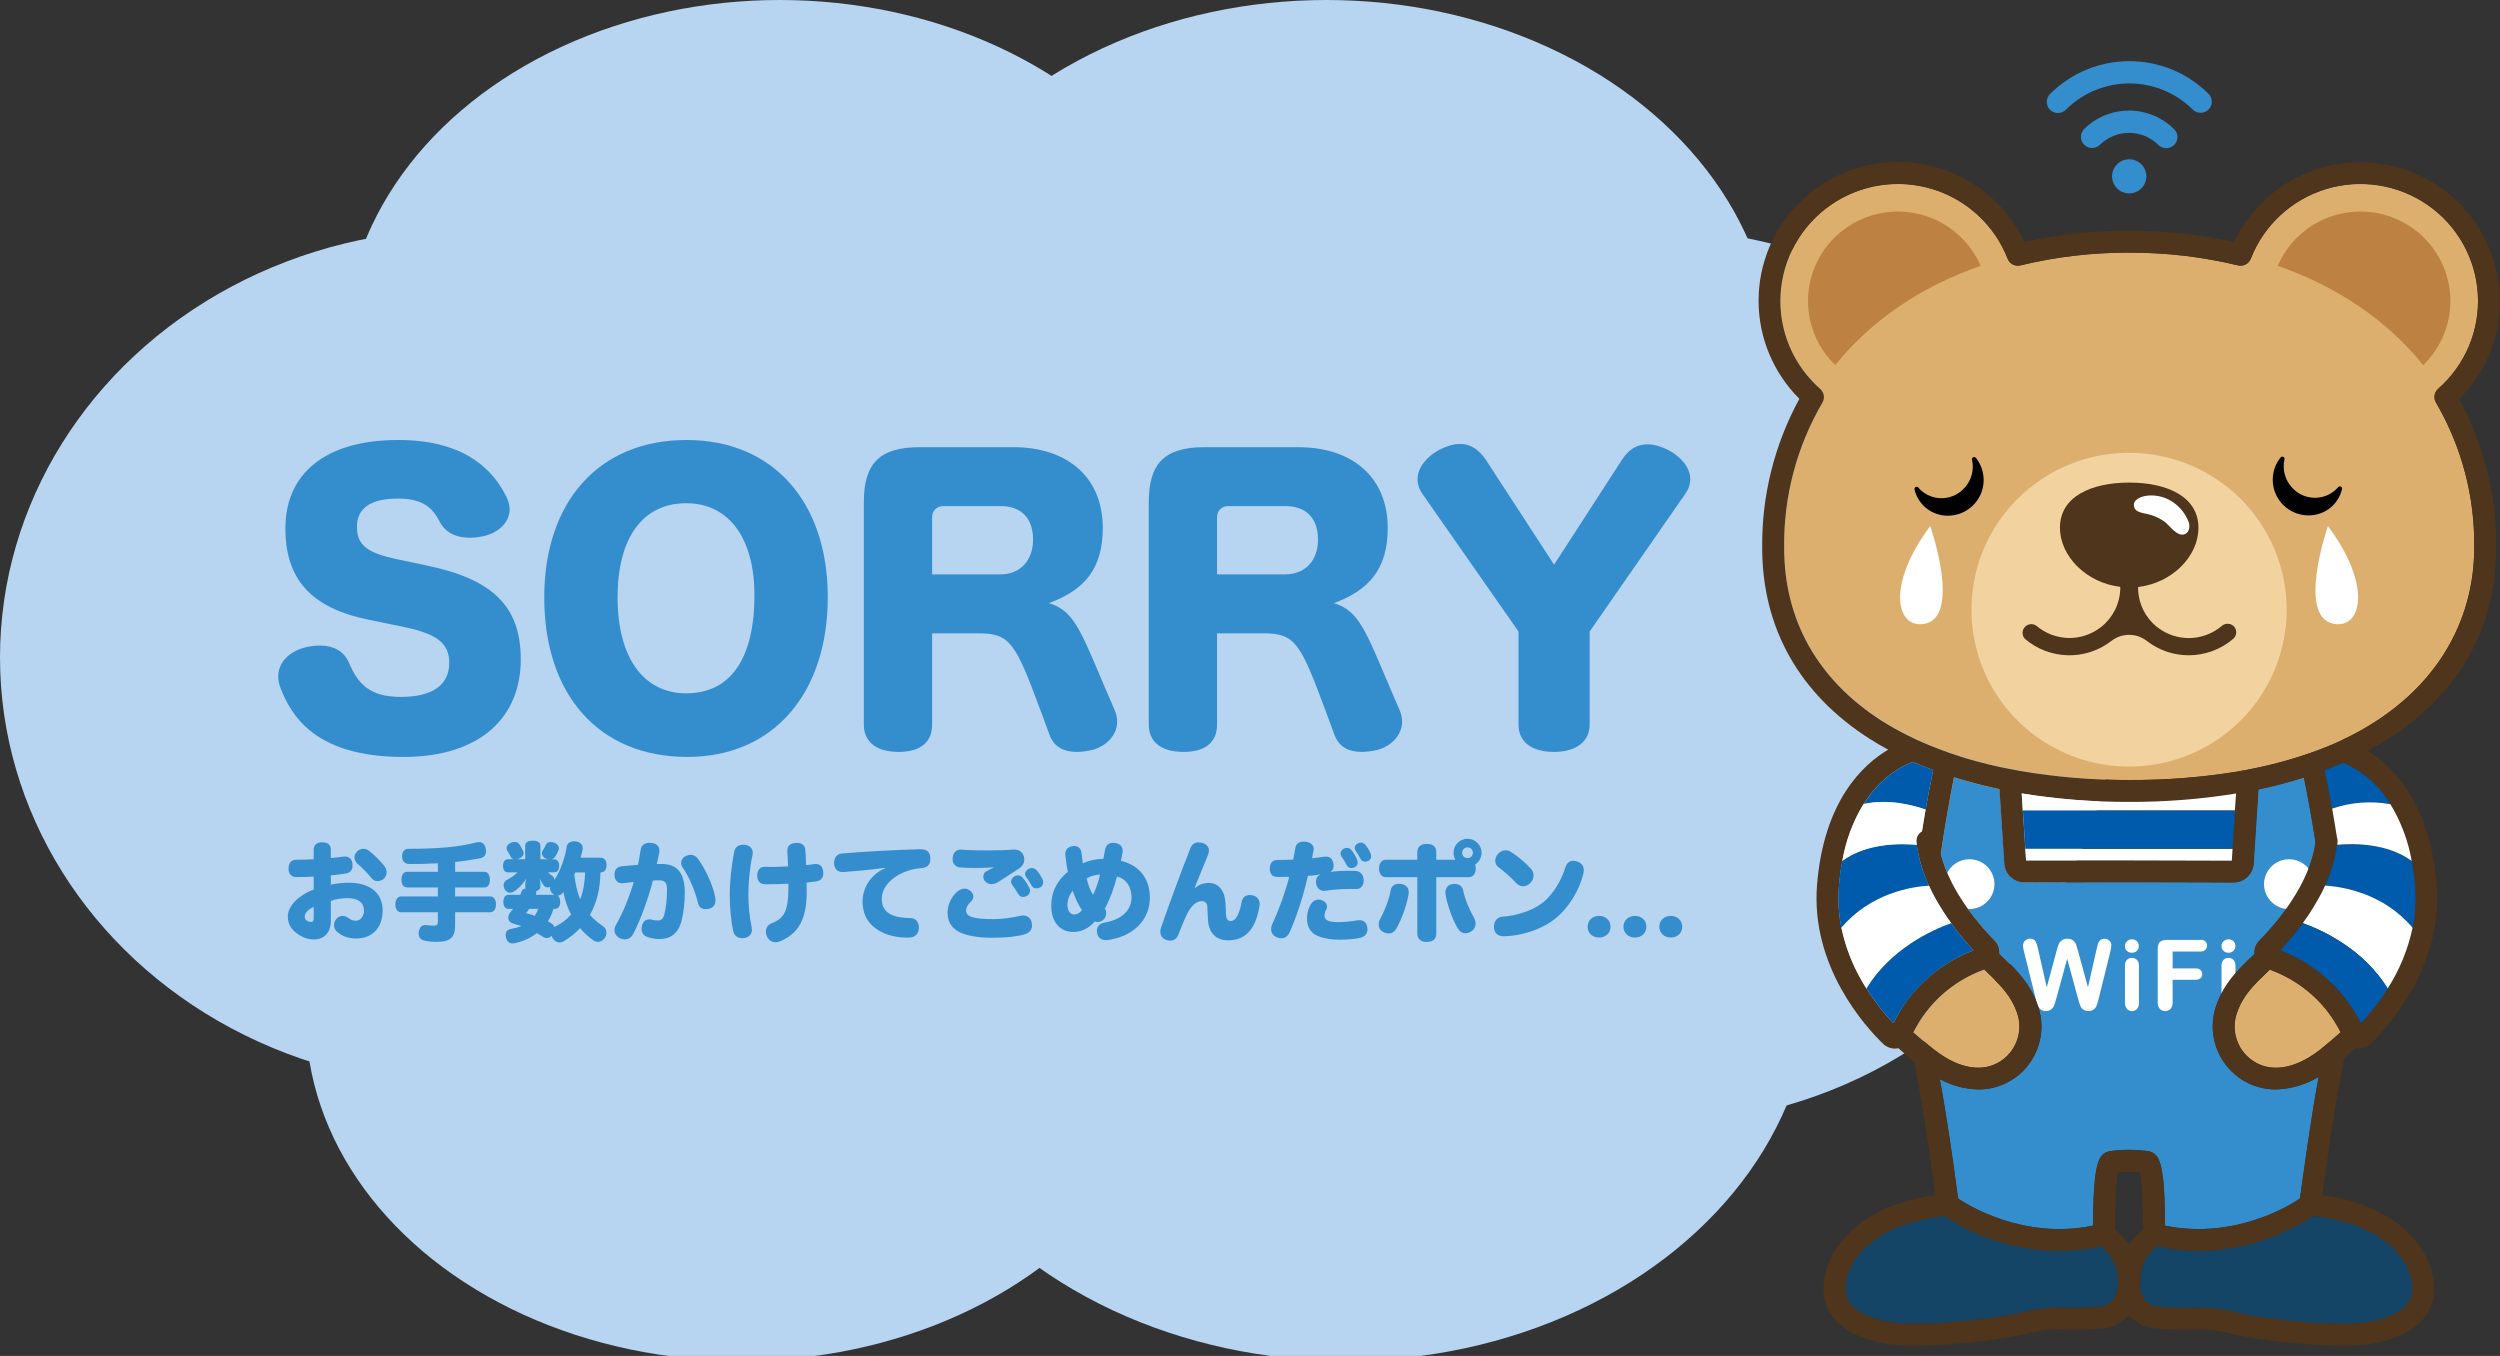
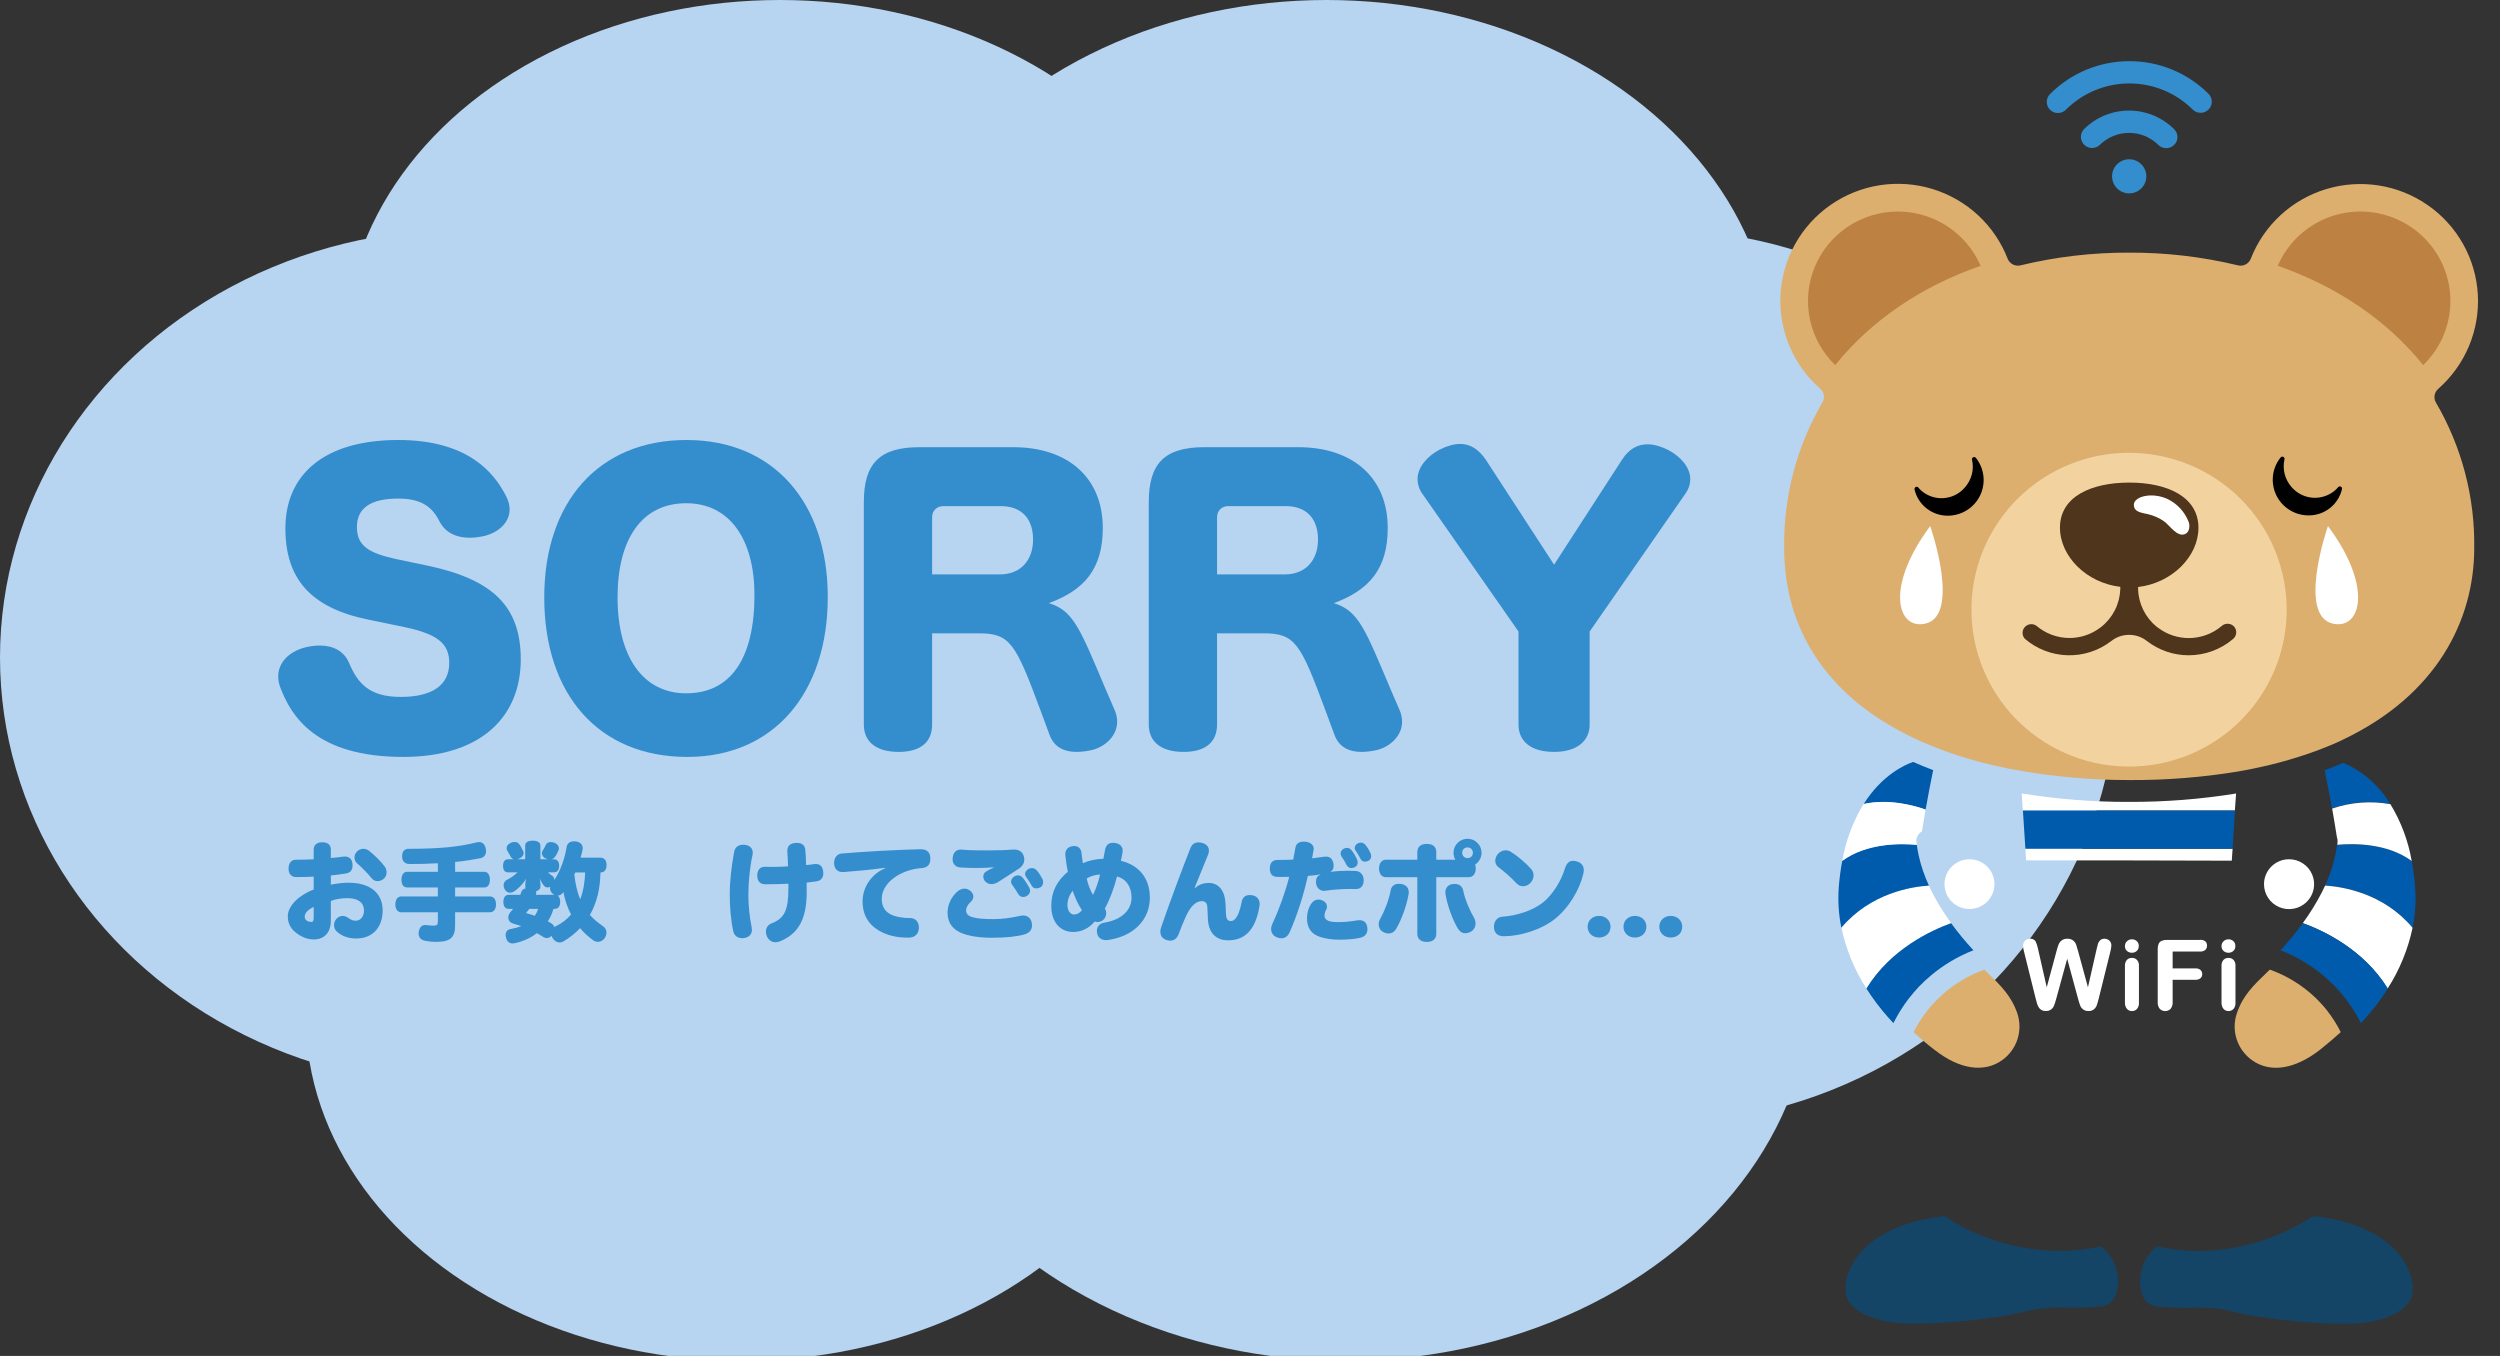
<svg xmlns="http://www.w3.org/2000/svg" width="295" height="160" viewBox="0 0 295 160" fill="none">
  <rect x="0" y="0" width="295" height="160" fill="#333333" stroke="none" />
  <g clip-path="url(#clip0)">
    <ellipse cx="92.018" cy="41.047" rx="51.422" ry="41.047" fill="#B7D4F1" />
    <ellipse cx="54.58" cy="77.584" rx="54.58" ry="50.52" fill="#B7D4F1" />
    <ellipse cx="195.314" cy="79.839" rx="54.58" ry="52.775" fill="#B7D4F1" />
    <ellipse cx="87.508" cy="119.985" rx="51.422" ry="40.596" fill="#B7D4F1" />
    <ellipse cx="156.521" cy="42.401" rx="52.775" ry="42.401" fill="#B7D4F1" />
    <ellipse cx="158.777" cy="115.925" rx="55.031" ry="44.656" fill="#B7D4F1" />
    <ellipse cx="126.621" cy="83.589" rx="50.451" ry="38.663" fill="#B7D4F1" />
    <ellipse cx="189.329" cy="71.33" rx="54.695" ry="38.663" fill="#B7D4F1" />
    <path d="M47.797 74.011C51.571 74.816 53.013 75.919 53.013 78.208C53.013 80.879 50.977 82.236 47.289 82.236C43.557 82.236 42.201 80.625 41.183 78.208C40.589 76.809 39.275 76.173 37.748 76.173C37.155 76.173 36.519 76.258 35.883 76.427C34.06 76.936 32.83 78.208 32.83 79.82C32.83 80.243 32.915 80.71 33.084 81.134C34.356 84.484 37.24 89.317 47.586 89.317C56.956 89.317 61.45 84.399 61.45 77.827C61.45 71.636 58.27 68.414 50.511 66.76L46.865 65.997C43.515 65.276 42.116 64.428 42.116 62.181C42.116 59.934 43.769 58.831 46.992 58.831C49.536 58.831 50.935 59.679 51.826 61.46C52.546 62.902 53.903 63.453 55.43 63.453C55.981 63.453 56.574 63.368 57.168 63.241C58.864 62.817 60.136 61.63 60.136 60.103C60.136 59.637 60.009 59.128 59.755 58.619C58.355 55.821 55.26 51.92 46.992 51.92C38.257 51.92 33.678 55.99 33.678 62.35C33.678 68.244 36.604 71.721 43.473 73.12L47.797 74.011Z" fill="#348DCC" />
    <path d="M81.013 51.92C70.625 51.92 64.222 59.255 64.222 70.491C64.222 81.982 70.667 89.317 81.098 89.317C91.274 89.317 97.677 81.812 97.677 70.449C97.677 59.298 91.274 51.92 81.013 51.92ZM80.971 59.382C86.101 59.382 89.027 63.623 89.027 70.237C89.027 77.615 86.271 81.812 80.971 81.812C75.883 81.812 72.872 77.53 72.872 70.491C72.872 63.58 75.755 59.382 80.971 59.382Z" fill="#348DCC" />
    <path d="M130.51 81.431C127.458 74.223 126.694 72.06 123.769 71.17C127.924 69.643 130.129 67.142 130.129 62.308C130.129 56.33 125.974 52.768 119.571 52.768H108.505C103.841 52.768 101.932 54.634 101.932 59.255V85.501C101.932 87.452 103.289 88.724 106.045 88.724C108.717 88.724 109.989 87.494 109.989 85.501V74.731H115.458C119.232 74.731 119.826 75.876 122.836 83.975L123.854 86.731C124.405 88.215 125.634 88.724 127.034 88.724C127.627 88.724 128.221 88.639 128.814 88.512C130.426 88.13 131.825 86.816 131.825 85.162C131.825 84.738 131.74 84.314 131.571 83.89L130.51 81.431ZM109.989 61.036C109.989 60.23 110.582 59.722 111.303 59.722H118.087C120.631 59.722 121.903 61.291 121.903 63.665C121.903 66.124 120.419 67.778 118.002 67.778H109.989V61.036Z" fill="#348DCC" />
    <path d="M164.133 81.431C161.08 74.223 160.317 72.06 157.391 71.17C161.546 69.643 163.751 67.142 163.751 62.308C163.751 56.33 159.596 52.768 153.193 52.768H142.127C137.463 52.768 135.555 54.634 135.555 59.255V85.501C135.555 87.452 136.912 88.724 139.668 88.724C142.339 88.724 143.611 87.494 143.611 85.501V74.731H149.081C152.854 74.731 153.448 75.876 156.458 83.975L157.476 86.731C158.027 88.215 159.257 88.724 160.656 88.724C161.25 88.724 161.843 88.639 162.437 88.512C164.048 88.13 165.447 86.816 165.447 85.162C165.447 84.738 165.362 84.314 165.193 83.89L164.133 81.431ZM143.611 61.036C143.611 60.23 144.205 59.722 144.925 59.722H151.709C154.254 59.722 155.526 61.291 155.526 63.665C155.526 66.124 154.041 67.778 151.625 67.778H143.611V61.036Z" fill="#348DCC" />
    <path d="M179.184 74.519V85.501C179.184 87.452 180.625 88.724 183.381 88.724C186.053 88.724 187.579 87.452 187.579 85.501V74.519L198.858 58.28C199.282 57.686 199.451 57.093 199.451 56.542C199.451 55.142 198.306 53.87 196.865 53.107C196.017 52.683 195.169 52.429 194.406 52.429C193.261 52.429 192.243 52.938 191.395 54.252L183.381 66.633L175.325 54.252C174.435 52.938 173.417 52.386 172.315 52.386C171.509 52.386 170.704 52.641 169.856 53.065C168.414 53.828 167.269 55.142 167.269 56.542C167.269 57.093 167.439 57.686 167.82 58.238L179.184 74.519Z" fill="#348DCC" />
    <path d="M39.038 103.304C39.657 103.241 40.251 103.165 40.781 103.077C41.299 103.001 41.602 102.711 41.602 102.13C41.602 102.066 41.602 102.003 41.589 101.927C41.539 101.384 41.211 101.069 40.693 101.069C40.63 101.069 40.566 101.069 40.503 101.081C40.061 101.144 39.556 101.208 39.038 101.245V100.26C39.038 99.692 38.684 99.389 38.028 99.389C37.396 99.389 37.017 99.692 37.017 100.26V101.397C36.323 101.435 35.502 101.448 34.921 101.448C34.327 101.448 34.049 101.902 34.049 102.508C34.049 103.102 34.39 103.494 34.933 103.494C35.54 103.494 36.386 103.481 37.017 103.443V104.959C35.262 105.628 33.961 106.904 33.961 108.129C33.961 109.101 34.428 109.745 35.186 110.251C35.83 110.68 36.436 110.857 37.005 110.857C38.255 110.857 39.038 110.061 39.038 108.634V106.31C39.569 106.095 40.289 105.982 41.008 105.982C42.309 105.982 42.953 106.55 42.953 107.447C42.953 108.167 42.511 108.647 41.994 108.647C41.653 108.647 41.4 108.546 41.059 108.293C40.857 108.154 40.642 108.078 40.428 108.078C40.15 108.078 39.884 108.205 39.67 108.457C39.493 108.672 39.417 108.924 39.417 109.164C39.417 109.442 39.518 109.695 39.695 109.872C40.276 110.453 41.122 110.743 42.032 110.743C43.876 110.743 45.151 109.531 45.151 107.421C45.151 105.413 43.699 104.163 41.16 104.163C40.491 104.163 39.771 104.239 39.038 104.39V103.304ZM37.017 108.255C37.017 108.659 36.954 108.786 36.727 108.786C36.26 108.786 35.956 108.533 35.956 108.179C35.956 107.737 36.297 107.371 37.017 107.017V108.255ZM42.158 101.89C42.701 102.37 43.395 103.052 43.876 103.658C44.052 103.872 44.292 103.974 44.545 103.974C44.823 103.974 45.101 103.86 45.315 103.67C45.517 103.481 45.618 103.203 45.618 102.938C45.618 102.698 45.543 102.458 45.404 102.256C44.936 101.624 44.115 100.841 43.522 100.374C43.332 100.235 43.105 100.159 42.878 100.159C42.625 100.159 42.373 100.248 42.158 100.45C41.93 100.664 41.829 100.917 41.829 101.17C41.829 101.448 41.943 101.713 42.158 101.89Z" fill="#348DCC" />
    <path d="M51.668 107.649V108.748C51.668 109.139 51.542 109.228 51.138 109.228C50.873 109.228 50.633 109.202 50.38 109.164C50.317 109.152 50.254 109.152 50.191 109.152C49.786 109.152 49.521 109.392 49.42 109.922C49.407 109.998 49.395 110.074 49.395 110.15C49.395 110.579 49.647 110.882 50.039 110.983C50.569 111.109 51.024 111.135 51.529 111.135C53.184 111.135 53.702 110.566 53.702 109.228V107.649H57.819C58.274 107.649 58.526 107.27 58.526 106.714C58.526 106.158 58.274 105.78 57.819 105.78H53.702V104.719H57.137C57.579 104.719 57.806 104.365 57.806 103.809C57.806 103.254 57.579 102.875 57.137 102.875H53.702V101.713C54.8 101.599 55.785 101.448 56.682 101.271C57.124 101.182 57.352 100.867 57.352 100.424C57.352 100.298 57.326 100.159 57.288 100.008C57.162 99.566 56.884 99.364 56.518 99.364C56.43 99.364 56.341 99.376 56.24 99.401C54.144 99.932 51.832 100.159 48.22 100.159C47.715 100.159 47.45 100.475 47.45 101.056C47.45 101.586 47.74 101.953 48.334 101.953C49.546 101.953 50.645 101.927 51.668 101.864V102.875H48.043C47.601 102.875 47.374 103.266 47.374 103.822C47.374 104.378 47.601 104.719 48.043 104.719H51.668V105.78H47.361C46.907 105.78 46.654 106.171 46.654 106.727C46.654 107.283 46.907 107.649 47.361 107.649H51.668Z" fill="#348DCC" />
    <path d="M70.891 102.95C71.333 102.95 71.573 102.597 71.573 102.066C71.573 101.523 71.295 101.208 70.853 101.208H68.504C68.605 100.879 68.681 100.563 68.744 100.248C68.757 100.197 68.757 100.134 68.757 100.083C68.757 99.692 68.491 99.364 67.961 99.288C67.885 99.275 67.809 99.275 67.734 99.275C67.254 99.275 66.925 99.528 66.862 99.945C66.647 101.309 66.142 102.723 65.422 103.835C65.41 103.595 65.283 103.405 65.144 103.329C64.993 103.241 64.829 103.115 64.664 102.938H65.384C65.776 102.938 65.978 102.635 65.978 102.155C65.978 101.7 65.776 101.397 65.384 101.397H65.056C65.207 101.359 65.346 101.283 65.448 101.157C65.612 100.955 65.826 100.576 65.927 100.273C65.94 100.222 65.953 100.159 65.953 100.109C65.953 99.856 65.763 99.566 65.435 99.452C65.283 99.389 65.132 99.364 64.993 99.364C64.74 99.364 64.525 99.465 64.437 99.641C64.311 99.907 64.197 100.134 64.046 100.361C63.97 100.462 63.944 100.576 63.944 100.677C63.944 100.917 64.096 101.157 64.336 101.271C64.462 101.334 64.589 101.372 64.702 101.397H63.768V99.78C63.768 99.401 63.414 99.199 62.871 99.199C62.303 99.199 61.974 99.401 61.974 99.78V101.397H61.002C61.128 101.372 61.254 101.321 61.393 101.245C61.658 101.094 61.785 100.879 61.785 100.664C61.785 100.576 61.772 100.5 61.722 100.412C61.583 100.109 61.444 99.831 61.242 99.578C61.128 99.427 60.939 99.351 60.724 99.351C60.56 99.351 60.383 99.389 60.206 99.49C59.916 99.629 59.777 99.869 59.777 100.096C59.777 100.197 59.802 100.298 59.865 100.387C60.017 100.627 60.156 100.904 60.294 101.144C60.37 101.271 60.496 101.359 60.661 101.397H59.941C59.549 101.397 59.36 101.713 59.36 102.167C59.36 102.635 59.549 102.938 59.941 102.938H61.065C60.673 103.329 60.206 103.633 59.789 103.835C59.575 103.948 59.423 104.188 59.423 104.466C59.423 104.605 59.461 104.757 59.537 104.908C59.688 105.186 59.928 105.338 60.193 105.338C60.307 105.338 60.433 105.312 60.547 105.249C61.078 104.959 61.722 104.315 62.088 103.67C62.037 103.872 61.987 104.087 61.987 104.289V104.618C61.987 104.693 61.999 104.769 62.025 104.832C61.772 104.883 61.595 105.009 61.507 105.274C61.469 105.388 61.431 105.489 61.393 105.59H60.017C59.6 105.59 59.398 105.944 59.398 106.424C59.398 106.916 59.6 107.245 60.017 107.245H60.547C60.421 107.396 60.307 107.535 60.219 107.649C60.054 107.851 59.979 108.066 59.979 108.268C59.979 108.596 60.181 108.874 60.547 108.975C60.863 109.063 61.191 109.164 61.52 109.278C61.141 109.43 60.736 109.543 60.294 109.619C59.928 109.67 59.663 109.91 59.663 110.326C59.663 110.415 59.676 110.503 59.701 110.604C59.802 111.084 60.105 111.324 60.471 111.324C60.534 111.324 60.597 111.324 60.661 111.312C61.722 111.097 62.618 110.68 63.351 110.112C63.629 110.263 63.894 110.415 64.134 110.579C64.26 110.655 64.386 110.693 64.513 110.693C64.715 110.693 64.93 110.592 65.094 110.427C65.119 110.516 65.157 110.604 65.207 110.693C65.41 111.021 65.713 111.21 66.041 111.21C66.205 111.21 66.369 111.16 66.534 111.059C67.241 110.63 67.885 110.124 68.453 109.518C68.946 110.124 69.502 110.604 70.032 110.971C70.184 111.084 70.373 111.135 70.55 111.135C70.853 111.135 71.156 110.996 71.358 110.68C71.497 110.491 71.56 110.263 71.56 110.061C71.56 109.758 71.434 109.48 71.181 109.316C70.638 108.924 70.095 108.52 69.603 107.965C70.019 107.257 70.323 106.449 70.525 105.641C70.752 104.757 70.828 103.86 70.853 102.95H70.891ZM65.473 107.245C65.889 107.245 66.104 106.916 66.104 106.411C66.104 106.083 66.003 105.817 65.801 105.679C66.003 105.679 66.205 105.59 66.369 105.401C66.407 105.35 66.445 105.312 66.483 105.262C66.647 106.184 66.95 107.08 67.392 107.914C66.875 108.52 66.231 109 65.498 109.341C65.46 109.354 65.435 109.367 65.41 109.392C65.359 109.228 65.258 109.101 65.119 109C64.968 108.899 64.816 108.798 64.639 108.71C64.942 108.268 65.157 107.763 65.308 107.245H65.473ZM69.047 102.95C69.009 104.037 68.858 105.098 68.466 106.121C68.075 105.186 67.885 104.201 67.771 103.203C67.797 103.153 67.822 103.089 67.847 103.026C67.86 103.001 67.872 102.976 67.885 102.95H69.047ZM63.225 105.59C63.25 105.527 63.263 105.464 63.275 105.413C63.288 105.388 63.288 105.363 63.288 105.338C63.288 105.274 63.275 105.224 63.237 105.173C63.566 105.085 63.768 104.908 63.768 104.618V104.352C63.768 104.112 63.73 103.872 63.679 103.658C63.894 104.112 64.083 104.428 64.285 104.605C64.374 104.681 64.5 104.719 64.626 104.719C64.715 104.719 64.816 104.693 64.917 104.643C64.904 104.706 64.904 104.757 64.904 104.82C64.904 105.047 65.005 105.274 65.207 105.451C65.283 105.502 65.346 105.552 65.422 105.59H63.225ZM63.49 107.245C63.414 107.535 63.275 107.813 63.111 108.066C62.82 107.965 62.543 107.876 62.252 107.8C62.151 107.775 62.1 107.75 62.1 107.712C62.1 107.687 62.126 107.649 62.164 107.611C62.252 107.523 62.353 107.384 62.467 107.245H63.49Z" fill="#348DCC" />
-     <path d="M77.496 101.953C77.585 101.574 77.724 101.043 77.8 100.589C77.812 100.526 77.812 100.462 77.812 100.399C77.812 99.869 77.471 99.515 76.852 99.465C76.789 99.452 76.726 99.452 76.663 99.452C76.12 99.452 75.678 99.667 75.589 100.311C75.513 100.854 75.412 101.46 75.286 102.054C74.566 102.104 73.897 102.155 73.303 102.231C72.76 102.294 72.508 102.685 72.508 103.216C72.508 103.266 72.508 103.329 72.52 103.393C72.583 103.923 72.937 104.226 73.392 104.226C73.43 104.226 73.468 104.226 73.518 104.213C73.947 104.163 74.364 104.112 74.781 104.075C74.339 105.628 73.531 107.687 72.697 109.114C72.571 109.329 72.508 109.543 72.508 109.758C72.508 110.137 72.71 110.465 73.114 110.693C73.316 110.794 73.531 110.844 73.72 110.844C74.124 110.844 74.478 110.642 74.693 110.251C75.615 108.52 76.562 105.805 77.042 103.91C77.257 103.885 77.484 103.872 77.724 103.872C78.418 103.872 78.709 104.112 78.709 104.984C78.709 106.108 78.583 107.194 78.38 107.952C78.254 108.407 78.014 108.621 77.673 108.621C77.446 108.621 77.168 108.596 76.966 108.533C76.852 108.495 76.726 108.482 76.625 108.482C76.221 108.482 75.892 108.71 75.766 109.177C75.728 109.329 75.703 109.468 75.703 109.594C75.703 110.023 75.918 110.377 76.309 110.528C76.776 110.718 77.332 110.806 77.837 110.806C79.113 110.806 80.048 110.15 80.439 108.596C80.679 107.624 80.805 106.398 80.805 105.312C80.805 103.064 79.934 101.953 78.128 101.953H77.496ZM80.54 102.344C81.374 103.519 82.081 105.312 82.384 106.626C82.485 107.068 82.864 107.283 83.294 107.283C83.458 107.283 83.622 107.257 83.786 107.194C84.279 107.005 84.43 106.626 84.43 106.222C84.43 106.133 84.418 106.032 84.405 105.944C84.178 104.542 83.23 102.508 82.346 101.321C82.157 101.056 81.854 100.867 81.487 100.867C81.336 100.867 81.159 100.904 80.982 100.98C80.591 101.144 80.376 101.485 80.376 101.826C80.376 102.003 80.427 102.18 80.54 102.344Z" fill="#348DCC" />
    <path d="M88.687 109.379C88.447 108.23 88.308 106.815 88.308 105.603C88.308 104.201 88.459 102.407 88.8 100.867C88.813 100.778 88.826 100.69 88.826 100.614C88.826 100.109 88.472 99.755 87.903 99.692C87.828 99.679 87.765 99.679 87.701 99.679C87.146 99.679 86.729 99.957 86.628 100.526C86.274 102.445 86.11 104.138 86.11 105.514C86.11 107.017 86.249 108.697 86.54 109.947C86.666 110.453 87.108 110.705 87.588 110.705C87.701 110.705 87.815 110.693 87.929 110.667C88.459 110.528 88.725 110.2 88.725 109.708C88.725 109.606 88.712 109.493 88.687 109.379ZM93.031 104.858C93.031 107.459 92.539 108.394 91.023 108.962C90.594 109.127 90.379 109.518 90.379 109.935C90.379 110.137 90.417 110.326 90.505 110.516C90.707 110.92 91.048 111.185 91.503 111.185C91.667 111.185 91.857 111.147 92.046 111.072C94.168 110.2 95.191 108.508 95.191 105.274C95.191 104.832 95.191 104.504 95.178 104.15C95.633 104.1 95.999 104.049 96.34 103.999C96.883 103.923 97.149 103.557 97.149 103.052C97.149 102.988 97.149 102.938 97.136 102.875C97.085 102.281 96.808 101.953 96.265 101.953C96.201 101.953 96.138 101.953 96.062 101.965C95.785 102.003 95.444 102.054 95.115 102.079C95.103 101.372 95.065 100.715 95.027 100.298C94.976 99.78 94.673 99.465 94.054 99.465C94.016 99.465 93.979 99.465 93.941 99.465C93.246 99.49 92.905 99.831 92.905 100.387C92.905 100.412 92.905 100.437 92.905 100.45C92.93 100.968 92.981 101.637 92.993 102.231C92.412 102.268 91.756 102.294 91.112 102.294C90.821 102.294 90.518 102.294 90.24 102.281C89.659 102.268 89.356 102.711 89.356 103.317C89.356 103.91 89.634 104.327 90.253 104.34C90.417 104.34 90.581 104.34 90.758 104.34C91.554 104.34 92.324 104.315 93.031 104.277V104.858Z" fill="#348DCC" />
    <path d="M104.487 102.433C102.769 103.153 101.784 104.757 101.784 106.348C101.784 108.028 102.529 109.278 104.196 110.061C104.979 110.427 105.939 110.642 107.19 110.642C107.973 110.642 108.377 110.2 108.427 109.556C108.427 109.518 108.427 109.468 108.427 109.43C108.427 108.823 108.074 108.331 107.379 108.331C106.684 108.331 105.927 108.23 105.396 108.028C104.449 107.674 104.045 106.992 104.045 106.057C104.045 104.176 106.255 102.609 108.756 102.433C109.564 102.37 109.779 101.89 109.779 101.334C109.779 101.296 109.779 101.271 109.779 101.233C109.741 100.576 109.412 100.21 108.604 100.21C108.579 100.21 108.554 100.21 108.528 100.21C105.687 100.286 101.935 100.488 99.321 100.715C98.778 100.766 98.424 101.22 98.424 101.814C98.424 101.852 98.424 101.902 98.424 101.94C98.487 102.572 98.854 102.9 99.435 102.9C99.485 102.9 99.523 102.9 99.561 102.9C101.14 102.774 102.782 102.635 104.474 102.395L104.487 102.433Z" fill="#348DCC" />
    <path d="M123.015 103.746C122.851 103.418 122.611 103.014 122.333 102.698C122.169 102.521 121.967 102.433 121.752 102.433C121.626 102.433 121.487 102.471 121.36 102.534C121.12 102.673 120.956 102.9 120.956 103.14C120.956 103.266 121.007 103.393 121.108 103.519C121.31 103.784 121.575 104.201 121.752 104.529C121.866 104.744 122.068 104.832 122.295 104.832C122.459 104.832 122.636 104.782 122.788 104.693C122.99 104.567 123.091 104.34 123.091 104.1C123.091 103.986 123.065 103.86 123.015 103.746ZM120.868 110.263C121.474 110.086 121.777 109.733 121.777 109.202C121.777 109.101 121.764 109 121.752 108.899C121.638 108.331 121.247 108.028 120.729 108.028C120.628 108.028 120.514 108.04 120.4 108.066C119.327 108.318 118.152 108.457 117.205 108.457C116.233 108.457 115.412 108.407 114.793 108.242C114.224 108.091 113.997 107.813 113.997 107.421C113.997 107.118 114.187 106.739 114.54 106.424C114.73 106.26 114.856 106.032 114.856 105.78C114.856 105.565 114.755 105.338 114.502 105.123C114.288 104.946 114.048 104.858 113.808 104.858C113.504 104.858 113.189 104.997 112.898 105.262C112.153 105.982 111.812 106.853 111.812 107.712C111.812 108.874 112.418 109.619 113.315 110.036C114.212 110.44 115.513 110.655 117.016 110.655C118.708 110.655 119.996 110.516 120.868 110.263ZM117.256 102.382C116.94 102.508 116.624 102.673 116.359 102.837C116.132 102.976 116.03 103.203 116.03 103.443C116.03 103.658 116.119 103.872 116.27 104.024C116.473 104.226 116.725 104.327 116.99 104.327C117.281 104.327 117.584 104.213 117.887 104.011C118.556 103.569 119.605 102.913 120.236 102.496C120.653 102.218 120.868 101.826 120.868 101.41C120.868 101.321 120.855 101.22 120.83 101.107C120.691 100.576 120.312 100.248 119.668 100.248C119.63 100.248 119.58 100.248 119.529 100.248C118.695 100.323 117.521 100.349 116.498 100.349C115.399 100.349 114.338 100.336 113.504 100.26C113.454 100.248 113.416 100.248 113.366 100.248C112.81 100.248 112.469 100.627 112.418 101.233C112.406 101.283 112.406 101.346 112.406 101.397C112.406 101.94 112.747 102.306 113.29 102.357C113.833 102.395 114.49 102.42 115.146 102.42C115.866 102.42 116.611 102.395 117.243 102.344L117.256 102.382ZM121.449 104.731C121.259 104.365 120.944 103.885 120.691 103.582C120.527 103.393 120.337 103.291 120.123 103.291C119.996 103.291 119.845 103.329 119.706 103.405C119.466 103.544 119.302 103.797 119.302 104.037C119.302 104.163 119.34 104.277 119.428 104.39C119.643 104.668 119.921 105.11 120.173 105.527C120.299 105.742 120.514 105.843 120.741 105.843C120.893 105.843 121.045 105.792 121.196 105.704C121.423 105.552 121.55 105.338 121.55 105.11C121.55 104.984 121.512 104.858 121.449 104.731Z" fill="#348DCC" />
    <path d="M129.178 108.735C129.292 108.773 129.406 108.798 129.532 108.798C129.835 108.798 130.126 108.647 130.315 108.407C130.467 108.192 130.53 107.965 130.53 107.75C130.53 107.535 130.467 107.346 130.365 107.219C130.921 106.222 131.477 104.769 131.805 103.43C132.967 103.721 133.523 104.744 133.523 105.919C133.523 107.371 132.386 108.533 130.315 108.874C129.747 108.975 129.431 109.341 129.431 109.859C129.431 109.935 129.444 110.023 129.456 110.112C129.545 110.604 129.923 110.933 130.504 110.933C130.58 110.933 130.656 110.933 130.744 110.92C133.725 110.491 135.683 108.571 135.683 105.919C135.683 103.557 134.306 102.054 132.26 101.574C132.336 101.245 132.399 100.93 132.449 100.614C132.462 100.538 132.475 100.462 132.475 100.387C132.475 99.881 132.134 99.54 131.553 99.465C131.477 99.452 131.401 99.452 131.325 99.452C130.782 99.452 130.479 99.755 130.378 100.374C130.328 100.69 130.264 101.005 130.201 101.334C129.292 101.359 128.433 101.561 127.776 101.864C127.713 101.46 127.65 100.993 127.612 100.614C127.549 100.109 127.221 99.831 126.741 99.831C126.665 99.831 126.589 99.844 126.513 99.856C125.983 99.945 125.705 100.323 125.705 100.803C125.705 100.854 125.705 100.917 125.718 100.98C125.793 101.612 125.869 102.243 126.008 102.862C124.695 103.961 124.051 105.262 124.051 106.891C124.051 108.924 125.2 109.973 126.64 109.973C127.498 109.973 128.446 109.619 129.178 108.735ZM127.663 107.396C127.372 107.788 127.019 107.914 126.728 107.914C126.311 107.914 125.958 107.459 125.958 106.803C125.958 106.196 126.172 105.615 126.577 105.11C126.88 105.994 127.233 106.739 127.663 107.396ZM128.976 105.603C128.635 105.022 128.37 104.352 128.231 103.658C128.673 103.38 129.279 103.216 129.81 103.19C129.62 104.049 129.305 104.946 128.976 105.603Z" fill="#348DCC" />
    <path d="M140.962 104.757C141.429 103.595 142.023 102.142 142.553 100.854C142.617 100.702 142.654 100.538 142.654 100.387C142.654 99.982 142.414 99.629 141.909 99.477C141.732 99.427 141.568 99.401 141.417 99.401C140.975 99.401 140.646 99.629 140.469 100.083C139.421 102.736 137.943 106.714 137.021 109.404C136.958 109.594 136.92 109.771 136.92 109.935C136.92 110.402 137.16 110.768 137.653 110.92C137.805 110.971 137.956 110.996 138.095 110.996C138.55 110.996 138.878 110.731 139.068 110.251C139.345 109.505 139.674 108.71 139.914 108.179C140.52 106.841 141.164 106.335 141.808 106.335C142.238 106.335 142.44 106.575 142.465 107.03C142.49 107.497 142.503 108.002 142.541 108.558C142.654 110.2 143.589 110.958 144.928 110.958C146.772 110.958 148.161 109.872 148.628 106.853C148.641 106.79 148.641 106.727 148.641 106.664C148.641 106.171 148.338 105.742 147.77 105.641C147.656 105.628 147.555 105.615 147.454 105.615C146.974 105.615 146.62 105.855 146.507 106.462C146.229 107.952 145.774 108.697 145.244 108.684C144.839 108.672 144.663 108.47 144.65 107.586C144.625 106.171 144.511 105.59 144.208 105.085C143.892 104.529 143.324 104.188 142.68 104.188C141.935 104.188 141.442 104.416 141.038 104.769L140.962 104.757Z" fill="#348DCC" />
    <path d="M160.109 101.359C159.995 101.094 159.768 100.69 159.503 100.349C159.351 100.159 159.162 100.046 158.935 100.046C158.821 100.046 158.695 100.083 158.556 100.147C158.328 100.273 158.189 100.488 158.189 100.715C158.189 100.829 158.227 100.955 158.303 101.069C158.53 101.384 158.758 101.789 158.897 102.066C159.036 102.319 159.225 102.433 159.452 102.433C159.591 102.433 159.718 102.395 159.856 102.332C160.096 102.205 160.21 102.016 160.21 101.776C160.21 101.65 160.172 101.511 160.109 101.359ZM160.513 110.655C161.107 110.516 161.359 110.124 161.359 109.644C161.359 109.556 161.347 109.468 161.334 109.379C161.246 108.849 160.93 108.583 160.412 108.583C160.311 108.583 160.21 108.596 160.096 108.609C159.389 108.735 158.631 108.811 157.937 108.811C157.596 108.811 157.154 108.811 156.775 108.672C156.484 108.558 156.295 108.369 156.295 108.066C156.295 107.864 156.345 107.586 156.459 107.396C156.547 107.27 156.585 107.131 156.585 106.979C156.585 106.702 156.421 106.424 156.067 106.26C155.916 106.184 155.752 106.146 155.588 106.146C155.272 106.146 154.969 106.297 154.779 106.563C154.4 107.08 154.224 107.763 154.224 108.331C154.224 109.455 154.691 110.225 155.84 110.579C156.446 110.768 157.217 110.882 158.013 110.882C158.985 110.882 159.806 110.819 160.513 110.655ZM161.107 99.679C160.968 99.515 160.766 99.427 160.576 99.427C160.45 99.427 160.336 99.452 160.223 99.515C159.995 99.629 159.856 99.856 159.856 100.071C159.856 100.172 159.882 100.26 159.945 100.349C160.16 100.664 160.374 101.005 160.551 101.359C160.665 101.586 160.867 101.675 161.082 101.675C161.221 101.675 161.372 101.637 161.498 101.561C161.7 101.435 161.801 101.258 161.801 101.031C161.801 100.93 161.776 100.803 161.726 100.69C161.599 100.387 161.385 100.02 161.107 99.679ZM157.015 102.837C157.267 102.736 157.368 102.458 157.368 102.155C157.368 102.066 157.356 101.978 157.343 101.877C157.229 101.321 156.926 101.081 156.459 101.081C156.396 101.081 156.307 101.094 156.232 101.094C155.726 101.17 155.284 101.233 154.83 101.283C154.893 100.955 154.956 100.614 155.007 100.273C155.019 100.235 155.019 100.185 155.019 100.147C155.019 99.743 154.678 99.401 154.085 99.326C153.996 99.313 153.92 99.313 153.832 99.313C153.289 99.313 152.948 99.54 152.859 100.02C152.771 100.513 152.695 100.993 152.594 101.435C152.039 101.46 151.281 101.473 150.738 101.473C150.157 101.473 149.854 101.826 149.841 102.445C149.828 103.153 150.131 103.43 150.649 103.468C150.826 103.481 151.041 103.481 151.268 103.481C151.571 103.481 151.9 103.481 152.127 103.468C151.71 105.135 150.952 107.295 150.131 109.026C150.043 109.228 149.992 109.43 149.992 109.632C149.992 110.036 150.207 110.39 150.586 110.566C150.801 110.667 151.003 110.718 151.205 110.718C151.596 110.718 151.95 110.503 152.165 110.036C153.049 108.066 153.857 105.502 154.325 103.355C154.779 103.317 155.297 103.279 155.79 103.178L155.802 103.216C155.449 103.342 155.284 103.645 155.284 104.049C155.284 104.112 155.284 104.163 155.297 104.226C155.348 104.757 155.752 105.123 156.232 105.123C156.282 105.123 156.32 105.123 156.371 105.11C157.217 104.984 158.303 104.896 159.288 104.896C159.515 104.896 159.743 104.896 159.958 104.908C159.97 104.908 159.995 104.908 160.008 104.908C160.614 104.908 160.917 104.466 160.917 103.872C160.917 103.291 160.576 102.812 159.983 102.774C159.718 102.761 159.427 102.748 159.124 102.748C158.467 102.748 157.747 102.786 157.027 102.875L157.015 102.837Z" fill="#348DCC" />
    <path d="M164.744 109.606C165.363 108.571 165.969 106.904 166.209 105.552C166.222 105.464 166.235 105.375 166.235 105.3C166.235 104.782 165.932 104.416 165.376 104.315C165.262 104.302 165.161 104.289 165.06 104.289C164.567 104.289 164.201 104.529 164.1 105.06C163.898 106.209 163.33 107.611 162.862 108.432C162.749 108.634 162.686 108.849 162.686 109.063C162.686 109.442 162.862 109.796 163.216 109.973C163.418 110.086 163.633 110.15 163.848 110.15C164.201 110.15 164.53 109.973 164.744 109.606ZM172.032 109.569C172.272 109.96 172.575 110.124 172.903 110.124C173.105 110.124 173.333 110.061 173.56 109.935C173.914 109.745 174.116 109.367 174.116 108.962C174.116 108.748 174.053 108.52 173.939 108.306C173.459 107.51 172.853 106.108 172.663 105.098C172.562 104.554 172.145 104.302 171.653 104.302C171.552 104.302 171.451 104.315 171.35 104.327C170.845 104.428 170.554 104.794 170.554 105.3C170.554 105.388 170.567 105.476 170.579 105.565C170.794 106.866 171.438 108.609 172.032 109.569ZM169.481 101.448V100.538C169.481 99.894 169.038 99.578 168.356 99.578C167.7 99.578 167.245 99.894 167.245 100.538V101.448H163.507C163.039 101.448 162.723 101.902 162.723 102.483C162.723 103.064 163.039 103.506 163.507 103.506H167.245V110.187C167.245 110.832 167.7 111.147 168.356 111.147C169.038 111.147 169.481 110.832 169.481 110.187V103.506H173.358C173.825 103.494 174.141 103.064 174.141 102.483C174.141 102.319 174.116 102.167 174.065 102.016C174.52 101.725 174.823 101.208 174.823 100.627C174.823 99.717 174.078 98.972 173.168 98.972C172.259 98.972 171.514 99.717 171.514 100.627C171.514 100.93 171.59 101.208 171.729 101.448H169.481ZM173.168 99.995C173.535 99.995 173.8 100.26 173.8 100.627C173.8 100.993 173.535 101.258 173.168 101.258C172.802 101.258 172.537 100.993 172.537 100.627C172.537 100.26 172.802 99.995 173.168 99.995Z" fill="#348DCC" />
    <path d="M176.755 100.766C176.566 100.98 176.44 101.283 176.44 101.574C176.44 101.852 176.553 102.13 176.806 102.319C177.463 102.799 178.322 103.557 178.94 104.226C179.168 104.466 179.446 104.58 179.711 104.58C180.052 104.58 180.393 104.416 180.62 104.15C180.847 103.898 180.961 103.595 180.961 103.304C180.961 103.026 180.86 102.748 180.645 102.508C180.077 101.864 179.092 101.018 178.258 100.5C178.094 100.399 177.892 100.336 177.677 100.336C177.362 100.336 177.021 100.462 176.755 100.766ZM184.662 102.483C184.245 103.86 183.31 105.476 182.11 106.462C180.911 107.447 178.89 108.078 177.311 108.167C176.654 108.205 176.288 108.722 176.288 109.341C176.288 109.379 176.288 109.417 176.288 109.455C176.339 110.112 176.73 110.478 177.45 110.478C179.37 110.465 181.807 109.733 183.399 108.495C185.129 107.156 186.405 104.959 186.834 103.089C186.872 102.95 186.885 102.812 186.885 102.685C186.885 102.193 186.632 101.826 186.114 101.662C185.95 101.612 185.786 101.574 185.622 101.574C185.217 101.574 184.864 101.814 184.662 102.483Z" fill="#348DCC" />
    <path d="M188.691 108.078C187.933 108.078 187.339 108.596 187.339 109.354C187.339 110.112 187.933 110.63 188.691 110.63C189.449 110.63 190.042 110.112 190.042 109.354C190.042 108.596 189.449 108.078 188.691 108.078Z" fill="#348DCC" />
    <path d="M192.921 108.078C192.163 108.078 191.57 108.596 191.57 109.354C191.57 110.112 192.163 110.63 192.921 110.63C193.679 110.63 194.273 110.112 194.273 109.354C194.273 108.596 193.679 108.078 192.921 108.078Z" fill="#348DCC" />
    <path d="M197.152 108.078C196.394 108.078 195.8 108.596 195.8 109.354C195.8 110.112 196.394 110.63 197.152 110.63C197.91 110.63 198.503 110.112 198.503 109.354C198.503 108.596 197.91 108.078 197.152 108.078Z" fill="#348DCC" />
    <g clip-path="url(#clip1)">
      <path d="M248.998 148.202C248.689 147.778 248.329 147.394 247.926 147.057C240.62 148.717 233.557 146.279 229.673 143.625C229.611 143.584 229.554 143.537 229.497 143.491C221.332 144.331 217.686 148.614 217.759 152.252C217.816 154.86 221.482 155.747 223.061 156.009C226.805 156.633 236.167 155.551 238.823 154.793C240.475 154.387 242.177 154.225 243.877 154.314C245.2 154.34 246.525 154.292 247.843 154.17C248.232 154.149 248.608 154.018 248.925 153.791C249.241 153.565 249.486 153.252 249.629 152.891C249.796 152.488 249.894 152.059 249.919 151.624C249.935 151.385 249.935 151.146 249.919 150.907C249.866 149.939 249.547 149.003 248.998 148.202Z" fill="#144466" />
      <path d="M236.25 125.103C237.104 124.492 237.739 123.625 238.062 122.629C238.384 121.633 238.377 120.56 238.041 119.568C237.311 117.47 236.089 116.3 234.417 114.677L234.158 114.419C230.522 115.718 227.529 118.361 225.801 121.799C226.577 122.517 227.392 123.204 228.245 123.861L228.312 123.907C231.222 126.185 234.122 126.618 236.25 125.103Z" fill="#DCAF6E" />
-       <path d="M236.514 101.916L235.95 93.155C234.092 92.749 232.304 92.277 230.585 91.738C230.109 94.077 229.524 97.211 229.032 100.767C230.155 105.312 233.764 109.363 235.401 111.018C235.602 111.219 235.757 111.461 235.854 111.729C235.95 111.996 235.987 112.281 235.96 112.564L236.214 112.806C238.01 114.538 239.564 116.027 240.496 118.712C241.016 120.229 241.032 121.873 240.541 123.4C240.049 124.927 239.077 126.256 237.767 127.19C236.515 128.09 235.008 128.568 233.464 128.556C231.868 128.522 230.303 128.107 228.902 127.344C229.679 131.467 230.456 136.868 230.849 139.878C230.901 140.218 230.942 140.522 230.979 140.796C231.015 141.069 231.036 141.182 231.056 141.347C231.062 141.376 231.074 141.404 231.091 141.429C231.108 141.454 231.129 141.475 231.155 141.491C231.916 142.007 238.621 146.367 246.999 144.63V144.187C246.999 140.064 247.253 137.806 247.766 136.745C247.88 136.511 248.049 136.308 248.258 136.152C248.467 135.996 248.71 135.892 248.967 135.848C249.685 135.74 250.41 135.687 251.137 135.688C251.188 135.683 251.24 135.683 251.292 135.688C252.034 135.687 252.774 135.74 253.508 135.848C253.764 135.893 254.005 135.998 254.212 136.154C254.419 136.31 254.586 136.512 254.699 136.745C255.217 137.806 255.45 140.059 255.47 144.187V144.63C263.848 146.372 270.554 142.007 271.315 141.491C271.34 141.475 271.362 141.454 271.379 141.429C271.396 141.404 271.408 141.376 271.413 141.347L271.491 140.796L271.615 139.909C272.045 136.817 272.822 131.241 273.614 127.071C272.085 128.001 270.336 128.513 268.545 128.556C267 128.567 265.491 128.089 264.237 127.19C262.929 126.255 261.957 124.926 261.466 123.4C260.974 121.873 260.989 120.23 261.508 118.712C262.44 116.027 263.993 114.538 265.795 112.806L266.044 112.564C266.017 112.281 266.054 111.996 266.15 111.729C266.247 111.461 266.401 111.219 266.603 111.018C268.405 109.198 272.594 104.472 273.236 99.386C272.78 96.407 272.283 93.784 271.869 91.753C270.104 92.309 268.312 92.775 266.5 93.15L265.94 101.911C265.901 102.51 265.635 103.072 265.196 103.483C264.757 103.894 264.177 104.124 263.574 104.127C261.503 104.127 251.24 104.091 251.24 104.091C251.24 104.091 241.003 104.091 238.917 104.127C238.308 104.135 237.719 103.91 237.272 103.499C236.825 103.087 236.554 102.521 236.514 101.916Z" fill="#348DCC" />
      <path d="M291.959 64.66C292.044 58.641 290.484 52.713 287.444 47.509C287.291 47.251 287.233 46.949 287.28 46.653C287.328 46.358 287.477 46.088 287.703 45.891C289.28 44.507 290.521 42.786 291.332 40.856C292.143 38.926 292.502 36.837 292.384 34.749C292.265 32.66 291.672 30.626 290.648 28.799C289.624 26.972 288.196 25.4 286.472 24.203C284.749 23.005 282.775 22.213 280.699 21.886C278.623 21.559 276.499 21.705 274.488 22.314C272.478 22.923 270.632 23.979 269.091 25.402C267.55 26.825 266.354 28.577 265.593 30.527C265.48 30.819 265.264 31.059 264.986 31.203C264.708 31.347 264.386 31.386 264.081 31.311C259.877 30.299 255.565 29.795 251.24 29.811C246.921 29.796 242.617 30.299 238.419 31.311C238.114 31.386 237.792 31.348 237.512 31.204C237.233 31.059 237.016 30.819 236.902 30.527C236.144 28.575 234.951 26.819 233.411 25.393C231.871 23.966 230.026 22.907 228.015 22.295C226.004 21.683 223.879 21.534 221.801 21.859C219.724 22.184 217.747 22.975 216.022 24.172C214.296 25.369 212.867 26.941 211.841 28.769C210.816 30.596 210.221 32.632 210.102 34.722C209.983 36.812 210.343 38.902 211.155 40.833C211.966 42.764 213.208 44.487 214.787 45.87C215.013 46.067 215.163 46.337 215.21 46.633C215.257 46.928 215.199 47.231 215.046 47.488C212.007 52.692 210.446 58.621 210.531 64.64C210.531 73.164 214.502 80.199 222.015 84.992C224.117 86.314 226.346 87.424 228.669 88.305C229.472 88.615 230.285 88.913 231.129 89.181C232.615 89.661 234.168 90.078 235.789 90.434C236.648 90.63 237.525 90.802 238.419 90.949C242.654 91.687 246.946 92.054 251.245 92.047H251.302C255.563 92.069 259.819 91.734 264.024 91.047C264.93 90.898 265.8 90.722 266.655 90.532C268.228 90.194 269.783 89.777 271.315 89.285C272.159 89.017 272.987 88.733 273.774 88.429C274.215 88.259 274.639 88.079 275.059 87.914C275.478 87.749 275.975 87.512 276.42 87.3C287.537 82.028 291.959 73.184 291.959 64.66Z" fill="#DCAF6E" />
      <path d="M267.835 114.414L267.577 114.666C265.889 116.29 264.667 117.46 263.952 119.557C263.612 120.549 263.602 121.623 263.923 122.62C264.244 123.618 264.878 124.487 265.733 125.098C267.882 126.644 270.808 126.175 273.759 123.871L274.21 123.505C274.9 122.948 275.566 122.376 276.208 121.789C275.749 120.878 275.201 120.015 274.572 119.212C272.821 117.018 270.487 115.356 267.835 114.414Z" fill="#DCAF6E" />
      <path d="M272.759 143.625C268.776 146.186 264.146 147.571 259.405 147.619C257.754 147.615 256.11 147.427 254.501 147.057C254.103 147.396 253.747 147.78 253.44 148.201C252.894 149.007 252.582 149.947 252.539 150.917C252.523 151.156 252.523 151.395 252.539 151.634C252.564 152.07 252.662 152.498 252.829 152.902C252.972 153.262 253.216 153.574 253.532 153.8C253.847 154.027 254.222 154.159 254.61 154.18C255.928 154.302 257.253 154.351 258.577 154.324H259.27C260.743 154.274 262.215 154.438 263.641 154.809C266.297 155.566 275.659 156.648 279.402 156.025C280.956 155.762 284.648 154.876 284.699 152.268C284.777 148.619 281.132 144.336 272.966 143.506C272.9 143.551 272.831 143.591 272.759 143.625Z" fill="#144466" />
      <path d="M275.779 73.659C278.756 73.808 279.761 68.845 274.697 62.078C274.697 62.078 270.751 73.401 275.779 73.659Z" fill="white" />
      <path d="M226.685 73.659C223.708 73.808 222.704 68.845 227.768 62.078C227.768 62.078 231.713 73.401 226.685 73.659Z" fill="white" />
      <path d="M269.829 71.958C269.826 75.619 268.733 79.197 266.687 82.239C264.641 85.281 261.735 87.652 258.336 89.05C254.937 90.449 251.197 90.813 247.59 90.096C243.983 89.38 240.671 87.615 238.071 85.025C235.472 82.435 233.702 79.136 232.986 75.545C232.271 71.954 232.641 68.233 234.05 64.851C235.459 61.469 237.843 58.579 240.902 56.547C243.961 54.514 247.557 53.429 251.235 53.43C256.169 53.434 260.899 55.388 264.386 58.863C267.873 62.337 269.831 67.047 269.829 71.958Z" fill="#F2D3A0" />
      <path d="M263.641 73.957C263.462 73.751 263.208 73.623 262.934 73.603C262.66 73.582 262.389 73.671 262.181 73.849C261.092 74.781 259.703 75.293 258.267 75.292C256.976 75.291 255.721 74.873 254.689 74.102L254.461 73.937C253.81 73.4 253.281 72.732 252.908 71.977C252.535 71.222 252.327 70.397 252.296 69.556C252.296 69.484 252.296 69.407 252.296 69.335C252.296 69.263 252.296 69.288 252.296 69.268C256.309 68.793 259.416 65.66 259.416 62.279C259.416 58.625 255.761 56.945 251.256 56.945C246.751 56.945 243.075 58.605 243.075 62.259C243.075 65.634 246.181 68.773 250.194 69.247C250.192 69.269 250.192 69.292 250.194 69.314C250.194 69.391 250.194 69.463 250.194 69.536C250.162 70.394 249.945 71.235 249.556 72.002C249.167 72.769 248.617 73.443 247.942 73.978L247.833 74.055C246.794 74.851 245.52 75.282 244.208 75.282C242.77 75.282 241.379 74.768 240.289 73.834C240.079 73.689 239.823 73.626 239.57 73.657C239.317 73.689 239.084 73.812 238.916 74.004C238.749 74.195 238.658 74.442 238.662 74.696C238.666 74.95 238.764 75.193 238.937 75.38C240.345 76.587 242.128 77.273 243.985 77.321C245.843 77.369 247.659 76.776 249.128 75.643C249.727 75.169 250.47 74.911 251.235 74.911C252 74.911 252.743 75.169 253.342 75.643C254.749 76.731 256.48 77.322 258.261 77.323C260.194 77.322 262.062 76.633 263.527 75.38C263.727 75.203 263.85 74.957 263.872 74.692C263.893 74.426 263.81 74.163 263.641 73.957Z" fill="#4E351B" />
      <path d="M251.795 59.558C251.795 58.61 253.866 58.012 255.782 58.888C256.9 59.432 257.775 60.371 258.236 61.522C258.438 61.97 258.386 62.733 257.9 62.985C256.952 63.501 255.999 61.955 255.368 61.522C254.795 61.127 254.155 60.84 253.478 60.676C252.799 60.506 251.795 60.47 251.795 59.558Z" fill="white" />
      <path d="M235.348 104.328C235.348 104.909 235.175 105.477 234.851 105.96C234.526 106.443 234.066 106.82 233.526 107.042C232.987 107.264 232.393 107.323 231.821 107.209C231.248 107.096 230.723 106.816 230.31 106.405C229.897 105.994 229.616 105.471 229.502 104.901C229.388 104.331 229.447 103.741 229.67 103.204C229.893 102.667 230.272 102.208 230.757 101.886C231.242 101.563 231.813 101.391 232.397 101.391C233.18 101.391 233.93 101.7 234.484 102.251C235.037 102.802 235.348 103.549 235.348 104.328Z" fill="white" />
      <path d="M267.152 104.328C267.151 104.91 267.324 105.48 267.648 105.964C267.972 106.449 268.434 106.827 268.974 107.051C269.514 107.274 270.109 107.333 270.683 107.22C271.256 107.107 271.784 106.827 272.198 106.416C272.612 106.005 272.894 105.48 273.008 104.909C273.123 104.338 273.065 103.746 272.841 103.208C272.617 102.67 272.238 102.21 271.752 101.887C271.266 101.563 270.694 101.391 270.109 101.391C269.326 101.391 268.574 101.7 268.02 102.251C267.466 102.801 267.154 103.549 267.152 104.328Z" fill="white" />
      <path d="M223.958 24.961C221.848 24.959 219.784 25.584 218.033 26.756C216.281 27.928 214.92 29.594 214.125 31.54C213.33 33.486 213.136 35.624 213.569 37.68C214.002 39.736 215.041 41.617 216.554 43.082C220.805 37.799 226.708 33.805 233.714 31.367C232.894 29.468 231.534 27.849 229.8 26.71C228.066 25.572 226.035 24.964 223.958 24.961Z" fill="#BD8142" />
      <path d="M289.147 35.526C289.147 33.093 288.304 30.735 286.759 28.85C285.214 26.964 283.063 25.667 280.668 25.178C278.274 24.689 275.783 25.037 273.617 26.163C271.45 27.29 269.741 29.126 268.777 31.362C275.783 33.815 281.686 37.799 285.937 43.082C286.953 42.1 287.76 40.926 288.312 39.628C288.863 38.33 289.147 36.935 289.147 35.526Z" fill="#BD8142" />
      <path d="M251.246 7.217C247.749 7.221 244.396 8.608 241.926 11.072C241.798 11.193 241.696 11.338 241.626 11.499C241.555 11.66 241.518 11.833 241.516 12.009C241.514 12.184 241.547 12.358 241.614 12.521C241.68 12.683 241.779 12.831 241.904 12.955C242.028 13.079 242.177 13.177 242.34 13.242C242.504 13.308 242.679 13.341 242.855 13.338C243.031 13.336 243.205 13.298 243.367 13.227C243.528 13.157 243.674 13.055 243.795 12.928C244.776 11.95 245.941 11.175 247.223 10.647C248.505 10.118 249.879 9.846 251.267 9.846C252.655 9.846 254.029 10.118 255.311 10.647C256.593 11.175 257.758 11.95 258.739 12.928C258.861 13.05 259.007 13.147 259.167 13.213C259.328 13.279 259.5 13.313 259.673 13.313C259.847 13.313 260.019 13.279 260.179 13.213C260.34 13.147 260.485 13.05 260.608 12.928C260.853 12.681 260.991 12.347 260.991 12C260.991 11.652 260.853 11.319 260.608 11.072C259.381 9.846 257.922 8.874 256.315 8.212C254.708 7.551 252.985 7.212 251.246 7.217Z" fill="#348DCC" />
      <path d="M248.397 13.598C247.464 13.975 246.617 14.536 245.906 15.247C245.67 15.495 245.54 15.826 245.545 16.169C245.55 16.512 245.689 16.839 245.933 17.081C246.177 17.322 246.506 17.46 246.85 17.464C247.194 17.468 247.526 17.338 247.775 17.102C248.692 16.191 249.934 15.68 251.229 15.68C252.524 15.68 253.766 16.191 254.683 17.102C254.868 17.284 255.103 17.408 255.359 17.459C255.615 17.509 255.88 17.482 256.121 17.383C256.362 17.284 256.568 17.117 256.714 16.902C256.86 16.687 256.938 16.434 256.94 16.174C256.941 16.002 256.907 15.831 256.84 15.672C256.773 15.512 256.676 15.368 256.552 15.247C255.507 14.203 254.176 13.489 252.725 13.196C251.274 12.902 249.768 13.042 248.397 13.598Z" fill="#348DCC" />
      <path d="M249.221 20.802C249.22 21.201 249.338 21.591 249.559 21.923C249.781 22.255 250.097 22.514 250.467 22.668C250.837 22.821 251.244 22.862 251.637 22.784C252.03 22.707 252.391 22.516 252.675 22.234C252.959 21.953 253.152 21.593 253.231 21.203C253.309 20.811 253.269 20.406 253.116 20.038C252.963 19.669 252.704 19.354 252.371 19.132C252.038 18.911 251.646 18.792 251.245 18.792C250.709 18.792 250.195 19.004 249.816 19.381C249.436 19.758 249.222 20.269 249.221 20.802Z" fill="#348DCC" />
      <path d="M248.336 110.77C248.146 110.761 247.96 110.825 247.818 110.951C247.702 111.062 247.614 111.2 247.564 111.353C247.503 111.546 247.453 111.742 247.414 111.94L246.378 116.501L245.218 112.244C245.12 111.878 245.037 111.61 244.98 111.451C244.908 111.271 244.793 111.111 244.644 110.987C244.448 110.835 244.203 110.758 243.955 110.77C243.71 110.759 243.469 110.832 243.272 110.976C243.109 111.102 242.984 111.27 242.909 111.461C242.812 111.717 242.731 111.978 242.666 112.244L241.516 116.501L240.481 111.94C240.423 111.645 240.329 111.357 240.201 111.085C240.132 110.976 240.034 110.889 239.917 110.834C239.801 110.778 239.672 110.756 239.543 110.77C239.434 110.768 239.326 110.787 239.225 110.827C239.123 110.867 239.031 110.926 238.953 111.002C238.876 111.076 238.816 111.165 238.775 111.264C238.734 111.362 238.713 111.468 238.715 111.574C238.728 111.826 238.769 112.075 238.839 112.316L240.206 117.81C240.248 117.975 240.294 118.15 240.346 118.326C240.39 118.506 240.459 118.68 240.553 118.841C240.633 118.982 240.749 119.099 240.89 119.181C241.049 119.265 241.227 119.306 241.407 119.3C241.639 119.311 241.866 119.239 242.05 119.099C242.201 118.978 242.317 118.82 242.386 118.64C242.448 118.48 242.536 118.212 242.64 117.841L243.929 113.131L245.208 117.841C245.312 118.223 245.4 118.496 245.462 118.655C245.53 118.83 245.644 118.984 245.793 119.099C245.976 119.239 246.204 119.311 246.435 119.3C246.673 119.315 246.907 119.242 247.093 119.093C247.242 118.967 247.355 118.804 247.419 118.619C247.512 118.35 247.592 118.077 247.657 117.8L249.019 112.306C249.086 112.064 249.128 111.815 249.143 111.564C249.147 111.456 249.127 111.349 249.085 111.249C249.043 111.149 248.98 111.06 248.9 110.987C248.746 110.846 248.544 110.769 248.336 110.77Z" fill="white" />
      <path d="M251.551 113.033C251.442 113.03 251.333 113.05 251.232 113.091C251.131 113.133 251.04 113.196 250.966 113.275C250.804 113.477 250.724 113.733 250.743 113.991V118.336C250.735 118.596 250.822 118.85 250.986 119.052C251.059 119.135 251.149 119.201 251.25 119.244C251.351 119.288 251.461 119.309 251.571 119.305C251.682 119.308 251.792 119.287 251.893 119.244C251.995 119.202 252.087 119.138 252.162 119.057C252.33 118.854 252.413 118.594 252.395 118.331V113.94C252.409 113.695 252.325 113.454 252.162 113.27C252.084 113.188 251.988 113.124 251.883 113.083C251.777 113.042 251.664 113.025 251.551 113.033Z" fill="white" />
      <path d="M251.566 110.837C251.353 110.835 251.147 110.914 250.992 111.059C250.911 111.13 250.847 111.219 250.804 111.317C250.761 111.416 250.74 111.523 250.743 111.631C250.738 111.741 250.757 111.85 250.799 111.952C250.841 112.053 250.905 112.144 250.986 112.218C251.148 112.356 251.354 112.43 251.566 112.425C251.776 112.43 251.98 112.354 252.136 112.213C252.216 112.139 252.278 112.049 252.32 111.948C252.361 111.848 252.379 111.739 252.374 111.631C252.381 111.52 252.363 111.408 252.32 111.306C252.277 111.203 252.21 111.111 252.126 111.038C251.97 110.906 251.771 110.835 251.566 110.837Z" fill="white" />
      <path d="M259.592 110.909H255.678C255.472 110.902 255.267 110.939 255.077 111.018C254.919 111.088 254.792 111.212 254.72 111.368C254.641 111.561 254.604 111.768 254.611 111.976V118.253C254.588 118.539 254.675 118.823 254.854 119.047C255.023 119.215 255.252 119.31 255.491 119.31C255.73 119.31 255.959 119.215 256.128 119.047C256.306 118.822 256.393 118.539 256.371 118.253V115.615H259.054C259.269 115.63 259.483 115.565 259.654 115.434C259.724 115.374 259.779 115.298 259.814 115.213C259.85 115.128 259.866 115.037 259.861 114.945C259.865 114.854 259.849 114.763 259.814 114.678C259.779 114.594 259.726 114.518 259.659 114.455C259.488 114.319 259.272 114.253 259.054 114.27H256.371V112.285H259.592C259.817 112.302 260.04 112.236 260.219 112.1C260.289 112.034 260.344 111.954 260.38 111.865C260.416 111.776 260.431 111.68 260.426 111.585C260.433 111.489 260.418 111.392 260.382 111.303C260.346 111.214 260.29 111.134 260.219 111.069C260.037 110.94 259.814 110.883 259.592 110.909Z" fill="white" />
      <path d="M262.947 113.033C262.838 113.03 262.729 113.049 262.628 113.091C262.528 113.133 262.437 113.196 262.362 113.275C262.2 113.477 262.121 113.733 262.139 113.991V118.336C262.13 118.595 262.215 118.849 262.378 119.052C262.45 119.135 262.54 119.201 262.641 119.244C262.743 119.288 262.852 119.309 262.963 119.305C263.073 119.308 263.183 119.287 263.285 119.244C263.386 119.202 263.478 119.138 263.553 119.057C263.721 118.854 263.805 118.594 263.786 118.331V113.94C263.801 113.694 263.717 113.454 263.553 113.27C263.475 113.189 263.381 113.125 263.276 113.084C263.172 113.044 263.059 113.026 262.947 113.033Z" fill="white" />
      <path d="M262.963 112.425C263.173 112.43 263.377 112.354 263.532 112.213C263.613 112.14 263.676 112.05 263.718 111.949C263.759 111.848 263.777 111.74 263.771 111.631C263.778 111.52 263.759 111.408 263.716 111.306C263.673 111.203 263.607 111.111 263.522 111.038C263.366 110.906 263.168 110.835 262.963 110.837C262.75 110.835 262.544 110.914 262.388 111.059C262.308 111.131 262.245 111.22 262.202 111.318C262.159 111.417 262.138 111.523 262.14 111.631C262.134 111.741 262.153 111.85 262.195 111.952C262.237 112.053 262.301 112.144 262.383 112.218C262.544 112.356 262.751 112.43 262.963 112.425Z" fill="white" />
-       <path d="M294.549 64.66C294.624 58.531 293.124 52.485 290.189 47.096C291.882 45.404 293.182 43.363 294 41.117C294.817 38.872 295.131 36.475 294.92 34.096C294.71 31.717 293.979 29.412 292.779 27.344C291.58 25.275 289.941 23.492 287.976 22.12C286.012 20.748 283.77 19.82 281.408 19.401C279.046 18.982 276.62 19.082 274.3 19.694C271.98 20.305 269.823 21.415 267.979 22.943C266.136 24.472 264.65 26.383 263.626 28.543C259.562 27.652 255.412 27.208 251.251 27.219C247.091 27.209 242.943 27.653 238.881 28.543C237.759 26.16 236.077 24.08 233.977 22.48C231.877 20.881 229.42 19.808 226.816 19.353C224.211 18.898 221.535 19.074 219.013 19.866C216.491 20.659 214.198 22.044 212.328 23.905C209.244 26.976 207.512 31.14 207.512 35.483C207.512 39.825 209.244 43.989 212.328 47.06C209.378 52.457 207.868 58.517 207.942 64.66C207.942 74.107 212.328 81.894 220.623 87.182C221.322 87.63 222.057 88.053 222.808 88.46C219.795 90.238 215.222 94.521 214.415 104.374C213.617 114.053 220.183 121.217 222.213 123.175C222.584 123.531 223.079 123.731 223.595 123.732C223.724 123.732 223.852 123.72 223.978 123.696H224.025C224.622 124.242 225.24 124.778 225.879 125.304C225.961 125.819 226.05 126.334 226.148 126.824C226.976 130.947 227.82 137.002 228.271 140.249C228.312 140.528 228.349 140.79 228.38 141.028C219.178 142.264 215.077 147.671 215.176 152.319C215.243 155.515 217.962 157.792 222.632 158.566C223.764 158.728 224.906 158.8 226.05 158.782C230.756 158.782 237.198 157.947 239.512 157.287C240.928 156.946 242.387 156.817 243.841 156.906C245.258 156.935 246.676 156.883 248.087 156.751C249.289 156.646 250.402 156.08 251.194 155.174C251.985 156.08 253.099 156.646 254.301 156.751C255.712 156.883 257.129 156.935 258.546 156.906C259.998 156.818 261.455 156.945 262.87 157.282C265.21 157.947 271.673 158.782 276.359 158.782C277.5 158.8 278.641 158.728 279.771 158.566C284.431 157.792 287.165 155.515 287.232 152.324C287.331 147.686 283.23 142.264 274.029 141.028L274.132 140.275C274.583 137.023 275.427 130.973 276.26 126.824C276.385 126.19 276.493 125.536 276.597 124.866C277.047 124.484 277.487 124.092 277.917 123.696H277.964C278.09 123.72 278.218 123.732 278.347 123.732C278.863 123.732 279.359 123.532 279.729 123.175C281.759 121.206 288.325 114.043 287.528 104.364C286.74 94.778 282.391 90.449 279.383 88.599C280.227 88.145 281.055 87.671 281.842 87.171C290.168 81.894 294.549 74.107 294.549 64.66ZM223.782 120.037C223.657 120.263 223.533 120.49 223.414 120.727C223.233 120.536 223.031 120.32 222.824 120.083C220.416 117.377 216.403 111.724 216.993 104.586C217.925 93.248 224.211 90.434 225.754 89.908C226.521 90.252 227.308 90.575 228.116 90.877C227.717 92.794 227.24 95.278 226.79 98.092C226.569 98.215 226.389 98.399 226.272 98.623C226.155 98.846 226.106 99.099 226.132 99.35C226.188 99.85 226.269 100.347 226.376 100.839C226.78 102.644 227.448 104.38 228.359 105.993C229.608 108.211 231.12 110.272 232.864 112.131C231.02 112.845 229.308 113.857 227.794 115.125C226.836 115.929 225.968 116.835 225.206 117.826C224.677 118.527 224.201 119.266 223.782 120.037ZM238.881 104.132C240.952 104.132 251.209 104.096 251.204 104.096C251.199 104.096 261.451 104.096 263.538 104.132C264.141 104.13 264.721 103.899 265.16 103.488C265.599 103.077 265.865 102.515 265.904 101.916L266.464 93.155C268.283 92.774 270.083 92.301 271.854 91.738C272.268 93.768 272.765 96.376 273.221 99.37C272.579 104.457 268.39 109.162 266.588 111.002C266.386 111.203 266.232 111.446 266.135 111.713C266.038 111.98 266.002 112.265 266.029 112.548L265.78 112.79C263.978 114.522 262.425 116.011 261.493 118.697C260.974 120.214 260.959 121.857 261.45 123.384C261.942 124.911 262.913 126.239 264.221 127.174C265.475 128.073 266.984 128.551 268.53 128.54C270.321 128.498 272.07 127.986 273.599 127.056C272.807 131.225 272.045 136.807 271.6 139.894L271.476 140.78L271.398 141.332C271.392 141.361 271.381 141.389 271.364 141.414C271.347 141.439 271.325 141.46 271.3 141.476C270.539 141.991 263.833 146.356 255.455 144.614V144.171C255.455 140.048 255.196 137.791 254.684 136.729C254.571 136.497 254.404 136.294 254.197 136.138C253.99 135.982 253.748 135.878 253.493 135.833C252.759 135.725 252.018 135.672 251.277 135.673C251.225 135.668 251.173 135.668 251.121 135.673C250.395 135.671 249.67 135.725 248.952 135.833C248.694 135.877 248.451 135.981 248.242 136.137C248.033 136.293 247.865 136.496 247.75 136.729C247.233 137.791 247.005 140.043 246.984 144.171V144.614C238.606 146.351 231.901 141.991 231.139 141.476C231.114 141.46 231.092 141.439 231.075 141.414C231.058 141.389 231.047 141.361 231.041 141.332C231.041 141.167 230.994 140.981 230.963 140.78C230.932 140.579 230.886 140.203 230.834 139.863C230.415 136.853 229.664 131.452 228.887 127.329C230.288 128.091 231.853 128.507 233.449 128.54C234.993 128.553 236.5 128.074 237.752 127.174C239.061 126.241 240.034 124.912 240.525 123.385C241.017 121.858 241.001 120.214 240.481 118.697C239.548 116.011 237.995 114.522 236.198 112.79L235.945 112.548C235.971 112.265 235.935 111.98 235.838 111.713C235.742 111.446 235.587 111.203 235.385 111.002C233.749 109.348 230.14 105.297 229.016 100.751C229.534 97.195 230.109 94.052 230.57 91.722C232.296 92.262 234.084 92.729 235.934 93.124L236.499 101.885C236.529 102.493 236.794 103.065 237.237 103.484C237.681 103.902 238.269 104.134 238.881 104.132ZM238.559 93.624C242.729 94.3 246.948 94.635 251.173 94.624H251.225C255.451 94.638 259.672 94.307 263.843 93.634L263.326 101.55L251.214 101.53H239.077L238.559 93.624ZM228.292 123.922L228.224 123.876C227.368 123.189 226.554 122.502 225.78 121.815C227.504 118.368 230.498 115.717 234.137 114.414L234.396 114.672C236.084 116.295 237.306 117.465 238.021 119.562C238.359 120.555 238.367 121.628 238.046 122.626C237.724 123.623 237.089 124.491 236.235 125.103C234.122 126.618 231.222 126.185 228.292 123.922ZM249.63 152.902C249.487 153.263 249.242 153.575 248.925 153.802C248.609 154.028 248.233 154.159 247.844 154.18C246.525 154.302 245.201 154.351 243.877 154.324C242.178 154.235 240.475 154.397 238.824 154.803C236.167 155.561 226.805 156.643 223.062 156.02C221.483 155.757 217.817 154.87 217.76 152.263C217.687 148.614 221.332 144.331 229.498 143.501C229.555 143.548 229.612 143.594 229.674 143.635C233.558 146.289 240.62 148.727 247.926 147.068C248.33 147.404 248.689 147.788 248.998 148.212C249.55 149.016 249.869 149.955 249.92 150.928C249.935 151.166 249.935 151.406 249.92 151.644C249.894 152.076 249.796 152.501 249.63 152.902ZM251.359 146.671C251.308 146.733 251.266 146.805 251.22 146.872L251.08 146.671C250.647 146.076 250.14 145.538 249.573 145.068C249.573 140.945 249.759 139.126 249.941 138.332C250.236 138.332 250.65 138.281 251.194 138.275H251.246C251.763 138.275 252.198 138.306 252.499 138.332C252.68 139.126 252.871 140.94 252.866 145.063C252.297 145.533 251.791 146.073 251.359 146.671ZM284.674 152.263C284.623 154.87 280.951 155.757 279.377 156.02C275.634 156.643 266.272 155.561 263.616 154.803C262.19 154.432 260.718 154.269 259.245 154.319H258.562C257.238 154.345 255.914 154.297 254.596 154.175C254.206 154.154 253.831 154.023 253.514 153.796C253.197 153.57 252.953 153.257 252.809 152.896C252.642 152.493 252.544 152.064 252.519 151.629C252.504 151.39 252.504 151.151 252.519 150.912C252.568 149.94 252.887 148.999 253.441 148.196C253.748 147.774 254.104 147.39 254.502 147.052C256.111 147.422 257.755 147.61 259.406 147.614C264.147 147.566 268.777 146.181 272.76 143.62C272.823 143.579 272.884 143.535 272.941 143.486C281.107 144.331 284.752 148.614 284.674 152.263ZM274.199 123.51L273.749 123.876C270.798 126.18 267.872 126.628 265.723 125.103C264.867 124.493 264.231 123.626 263.909 122.63C263.586 121.633 263.594 120.559 263.932 119.568C264.656 117.47 265.878 116.3 267.556 114.677L267.815 114.424C270.467 115.371 272.798 117.039 274.546 119.238C275.176 120.041 275.724 120.904 276.183 121.815C275.558 122.378 274.897 122.943 274.199 123.51ZM284.98 104.586C285.57 111.724 281.557 117.377 279.15 120.083C278.942 120.32 278.741 120.536 278.559 120.727C278.44 120.49 278.316 120.263 278.192 120.037C277.887 119.487 277.553 118.954 277.192 118.439C276.442 117.376 275.574 116.401 274.603 115.532C272.981 114.073 271.105 112.921 269.068 112.131C271.007 110.077 272.655 107.769 273.966 105.271C274.951 103.429 275.586 101.421 275.841 99.35V99.303C275.85 99.128 275.822 98.952 275.758 98.788C275.282 95.696 274.759 92.98 274.329 90.913C275.075 90.635 275.799 90.341 276.509 90.032C278.43 90.758 284.126 93.866 284.98 104.586ZM276.436 87.29C275.991 87.501 275.541 87.707 275.075 87.903C274.608 88.099 274.23 88.264 273.79 88.419C273.003 88.723 272.175 89.006 271.331 89.274C269.799 89.767 268.244 90.183 266.671 90.521C265.816 90.707 264.946 90.882 264.04 91.037C259.835 91.724 255.579 92.058 251.318 92.037H251.246C246.944 92.056 242.649 91.701 238.409 90.975C237.512 90.813 236.635 90.642 235.779 90.46C234.169 90.104 232.615 89.686 231.119 89.207C230.275 88.939 229.462 88.64 228.659 88.331C226.34 87.456 224.115 86.353 222.016 85.038C214.503 80.219 210.531 73.184 210.531 64.66C210.446 58.641 212.007 52.713 215.046 47.509C215.199 47.251 215.257 46.949 215.21 46.653C215.163 46.358 215.013 46.088 214.787 45.89C213.21 44.507 211.97 42.786 211.159 40.856C210.348 38.926 209.988 36.837 210.107 34.749C210.225 32.66 210.819 30.625 211.843 28.799C212.867 26.972 214.295 25.4 216.018 24.203C217.742 23.005 219.716 22.213 221.792 21.886C223.868 21.558 225.991 21.705 228.002 22.314C230.013 22.923 231.858 23.979 233.399 25.402C234.94 26.825 236.136 28.577 236.897 30.527C237.011 30.819 237.228 31.059 237.508 31.204C237.787 31.348 238.109 31.386 238.415 31.311C242.612 30.299 246.917 29.796 251.235 29.811C255.561 29.795 259.872 30.299 264.077 31.311C264.381 31.386 264.703 31.347 264.981 31.203C265.259 31.059 265.475 30.819 265.588 30.527C266.346 28.575 267.54 26.819 269.08 25.392C270.619 23.966 272.464 22.907 274.476 22.295C276.487 21.683 278.612 21.534 280.689 21.859C282.767 22.184 284.743 22.975 286.469 24.172C288.194 25.369 289.624 26.941 290.649 28.769C291.675 30.596 292.269 32.632 292.388 34.722C292.507 36.812 292.147 38.902 291.336 40.833C290.524 42.764 289.282 44.486 287.704 45.87C287.478 46.067 287.328 46.337 287.281 46.633C287.234 46.928 287.292 47.231 287.445 47.488C290.484 52.692 292.045 58.621 291.96 64.639C291.96 73.184 287.538 82.028 276.436 87.29Z" fill="#4E351B" />
      <path d="M230.244 108.935C229.558 107.998 228.93 107.018 228.365 106.003C228.101 105.519 227.847 105.014 227.614 104.498C225.615 104.622 220.748 105.359 217.289 109.466C217.827 112.019 218.827 114.454 220.241 116.651C223.109 111.925 228.075 109.709 230.244 108.935Z" fill="white" />
      <path d="M227.613 104.498C227.067 103.328 226.653 102.101 226.381 100.839C226.298 100.458 226.236 100.076 226.184 99.69C224.289 99.509 220.281 99.442 217.382 101.597C217.196 102.585 217.063 103.583 216.983 104.586C216.853 106.218 216.952 107.861 217.278 109.466C220.747 105.359 225.615 104.622 227.613 104.498Z" fill="#005BAC" />
      <path d="M227.219 95.546C227.53 93.773 227.841 92.186 228.115 90.877C227.308 90.571 226.52 90.248 225.754 89.908C224.812 90.228 222.088 91.418 219.908 94.886C222.948 94.222 225.966 95.098 227.219 95.546Z" fill="#005BAC" />
      <path d="M220.24 116.651C221.008 117.863 221.874 119.011 222.829 120.083C223.036 120.32 223.238 120.537 223.42 120.727C223.539 120.49 223.663 120.263 223.787 120.037C224.215 119.265 224.699 118.526 225.237 117.826C225.999 116.835 226.867 115.929 227.826 115.125C229.33 113.86 231.032 112.848 232.864 112.131C231.924 111.118 231.044 110.051 230.229 108.936C228.074 109.709 223.109 111.925 220.24 116.651Z" fill="#005BAC" />
      <path d="M226.185 99.69C226.185 99.576 226.149 99.463 226.138 99.35C226.114 99.101 226.163 98.851 226.278 98.63C226.394 98.408 226.572 98.225 226.791 98.103C226.93 97.216 227.075 96.361 227.22 95.526C225.967 95.077 222.949 94.201 219.909 94.866C218.653 96.921 217.799 99.195 217.393 101.566C220.282 99.468 224.29 99.51 226.185 99.69Z" fill="white" />
      <path d="M239.077 101.53H251.214L263.351 101.561L263.445 100.159H238.994L239.077 101.53Z" fill="white" />
      <path d="M263.858 93.634C259.686 94.307 255.466 94.638 251.239 94.624H251.188C246.958 94.635 242.734 94.301 238.559 93.624L238.688 95.644H263.713L263.858 93.634Z" fill="white" />
      <path d="M238.705 95.644L238.995 100.148H263.445L263.73 95.644H238.705Z" fill="#005BAC" />
      <path d="M284.685 109.466C285.013 107.861 285.113 106.218 284.98 104.586C284.9 103.583 284.767 102.585 284.581 101.597C281.692 99.442 277.689 99.535 275.779 99.69C275.549 101.355 275.067 102.976 274.35 104.498C276.359 104.622 281.226 105.359 284.685 109.466Z" fill="#005BAC" />
      <path d="M282.055 94.887C280.768 92.713 278.818 91.005 276.489 90.011C275.779 90.32 275.054 90.614 274.309 90.892C274.573 92.165 274.873 93.691 275.178 95.397C277.389 94.644 279.757 94.468 282.055 94.887Z" fill="#005BAC" />
      <path d="M274.364 104.498C274.243 104.763 274.119 105.02 273.991 105.271C273.334 106.548 272.577 107.771 271.729 108.93C273.898 109.709 278.864 111.925 281.732 116.661C283.145 114.464 284.145 112.03 284.684 109.477C281.225 105.359 276.358 104.622 274.364 104.498Z" fill="white" />
      <path d="M271.729 108.93C270.917 110.049 270.037 111.118 269.094 112.131C271.131 112.921 273.007 114.073 274.629 115.532C275.6 116.401 276.468 117.376 277.218 118.439C277.579 118.954 277.913 119.487 278.217 120.037C278.342 120.263 278.466 120.49 278.585 120.727C278.766 120.537 278.968 120.32 279.175 120.083C280.131 119.011 280.997 117.863 281.764 116.651C278.865 111.925 273.899 109.709 271.729 108.93Z" fill="#005BAC" />
      <path d="M284.581 101.597C284.173 99.227 283.321 96.954 282.07 94.897C279.771 94.48 277.403 94.657 275.193 95.412C275.38 96.474 275.571 97.597 275.753 98.783C275.816 98.947 275.844 99.123 275.835 99.298V99.344C275.835 99.458 275.804 99.571 275.794 99.685C277.689 99.509 281.692 99.468 284.581 101.597Z" fill="white" />
      <path d="M232.833 53.956C232.78 53.981 232.737 54.023 232.713 54.076C232.688 54.129 232.683 54.188 232.698 54.245C232.829 54.818 232.821 55.415 232.674 55.985C232.527 56.555 232.246 57.082 231.854 57.522C231.545 57.883 231.167 58.18 230.742 58.395C230.317 58.61 229.854 58.74 229.379 58.777C228.904 58.814 228.426 58.757 227.973 58.61C227.52 58.463 227.1 58.228 226.738 57.919C226.604 57.8 226.479 57.671 226.366 57.533C226.328 57.487 226.276 57.457 226.219 57.446C226.161 57.434 226.101 57.443 226.05 57.471C225.998 57.497 225.957 57.54 225.932 57.592C225.908 57.644 225.902 57.703 225.915 57.759C226.12 58.642 226.621 59.43 227.335 59.992C228.049 60.554 228.935 60.857 229.845 60.852C230.641 60.851 231.42 60.626 232.093 60.204C232.767 59.782 233.307 59.18 233.652 58.467C233.997 57.753 234.132 56.957 234.043 56.17C233.954 55.383 233.644 54.637 233.149 54.018C233.11 53.975 233.058 53.946 233.001 53.935C232.944 53.924 232.885 53.931 232.833 53.956Z" fill="black" />
      <path d="M276.213 57.419C276.161 57.394 276.102 57.386 276.045 57.398C275.989 57.411 275.938 57.442 275.902 57.486C275.787 57.622 275.662 57.749 275.529 57.868C275.167 58.178 274.748 58.413 274.294 58.561C273.841 58.709 273.363 58.767 272.887 58.73C272.411 58.694 271.947 58.565 271.522 58.349C271.096 58.134 270.718 57.837 270.408 57.476C270.017 57.034 269.736 56.506 269.59 55.935C269.445 55.364 269.437 54.767 269.569 54.193C269.582 54.137 269.575 54.078 269.55 54.026C269.525 53.974 269.483 53.932 269.431 53.907C269.379 53.882 269.32 53.874 269.264 53.886C269.207 53.897 269.156 53.928 269.119 53.971C268.618 54.59 268.304 55.337 268.212 56.126C268.12 56.914 268.254 57.713 268.599 58.429C268.944 59.145 269.486 59.749 270.162 60.172C270.837 60.594 271.619 60.817 272.417 60.816C273.328 60.822 274.215 60.519 274.93 59.956C275.645 59.395 276.147 58.607 276.352 57.723C276.369 57.664 276.364 57.602 276.339 57.546C276.313 57.49 276.268 57.445 276.213 57.419Z" fill="black" />
    </g>
  </g>
  <defs>
    <clipPath id="clip0">
      <rect width="295" height="160" fill="white" />
    </clipPath>
    <clipPath id="clip1">
      <rect width="87.508" height="151.56" fill="white" transform="translate(207.492 7.217)" />
    </clipPath>
  </defs>
</svg>